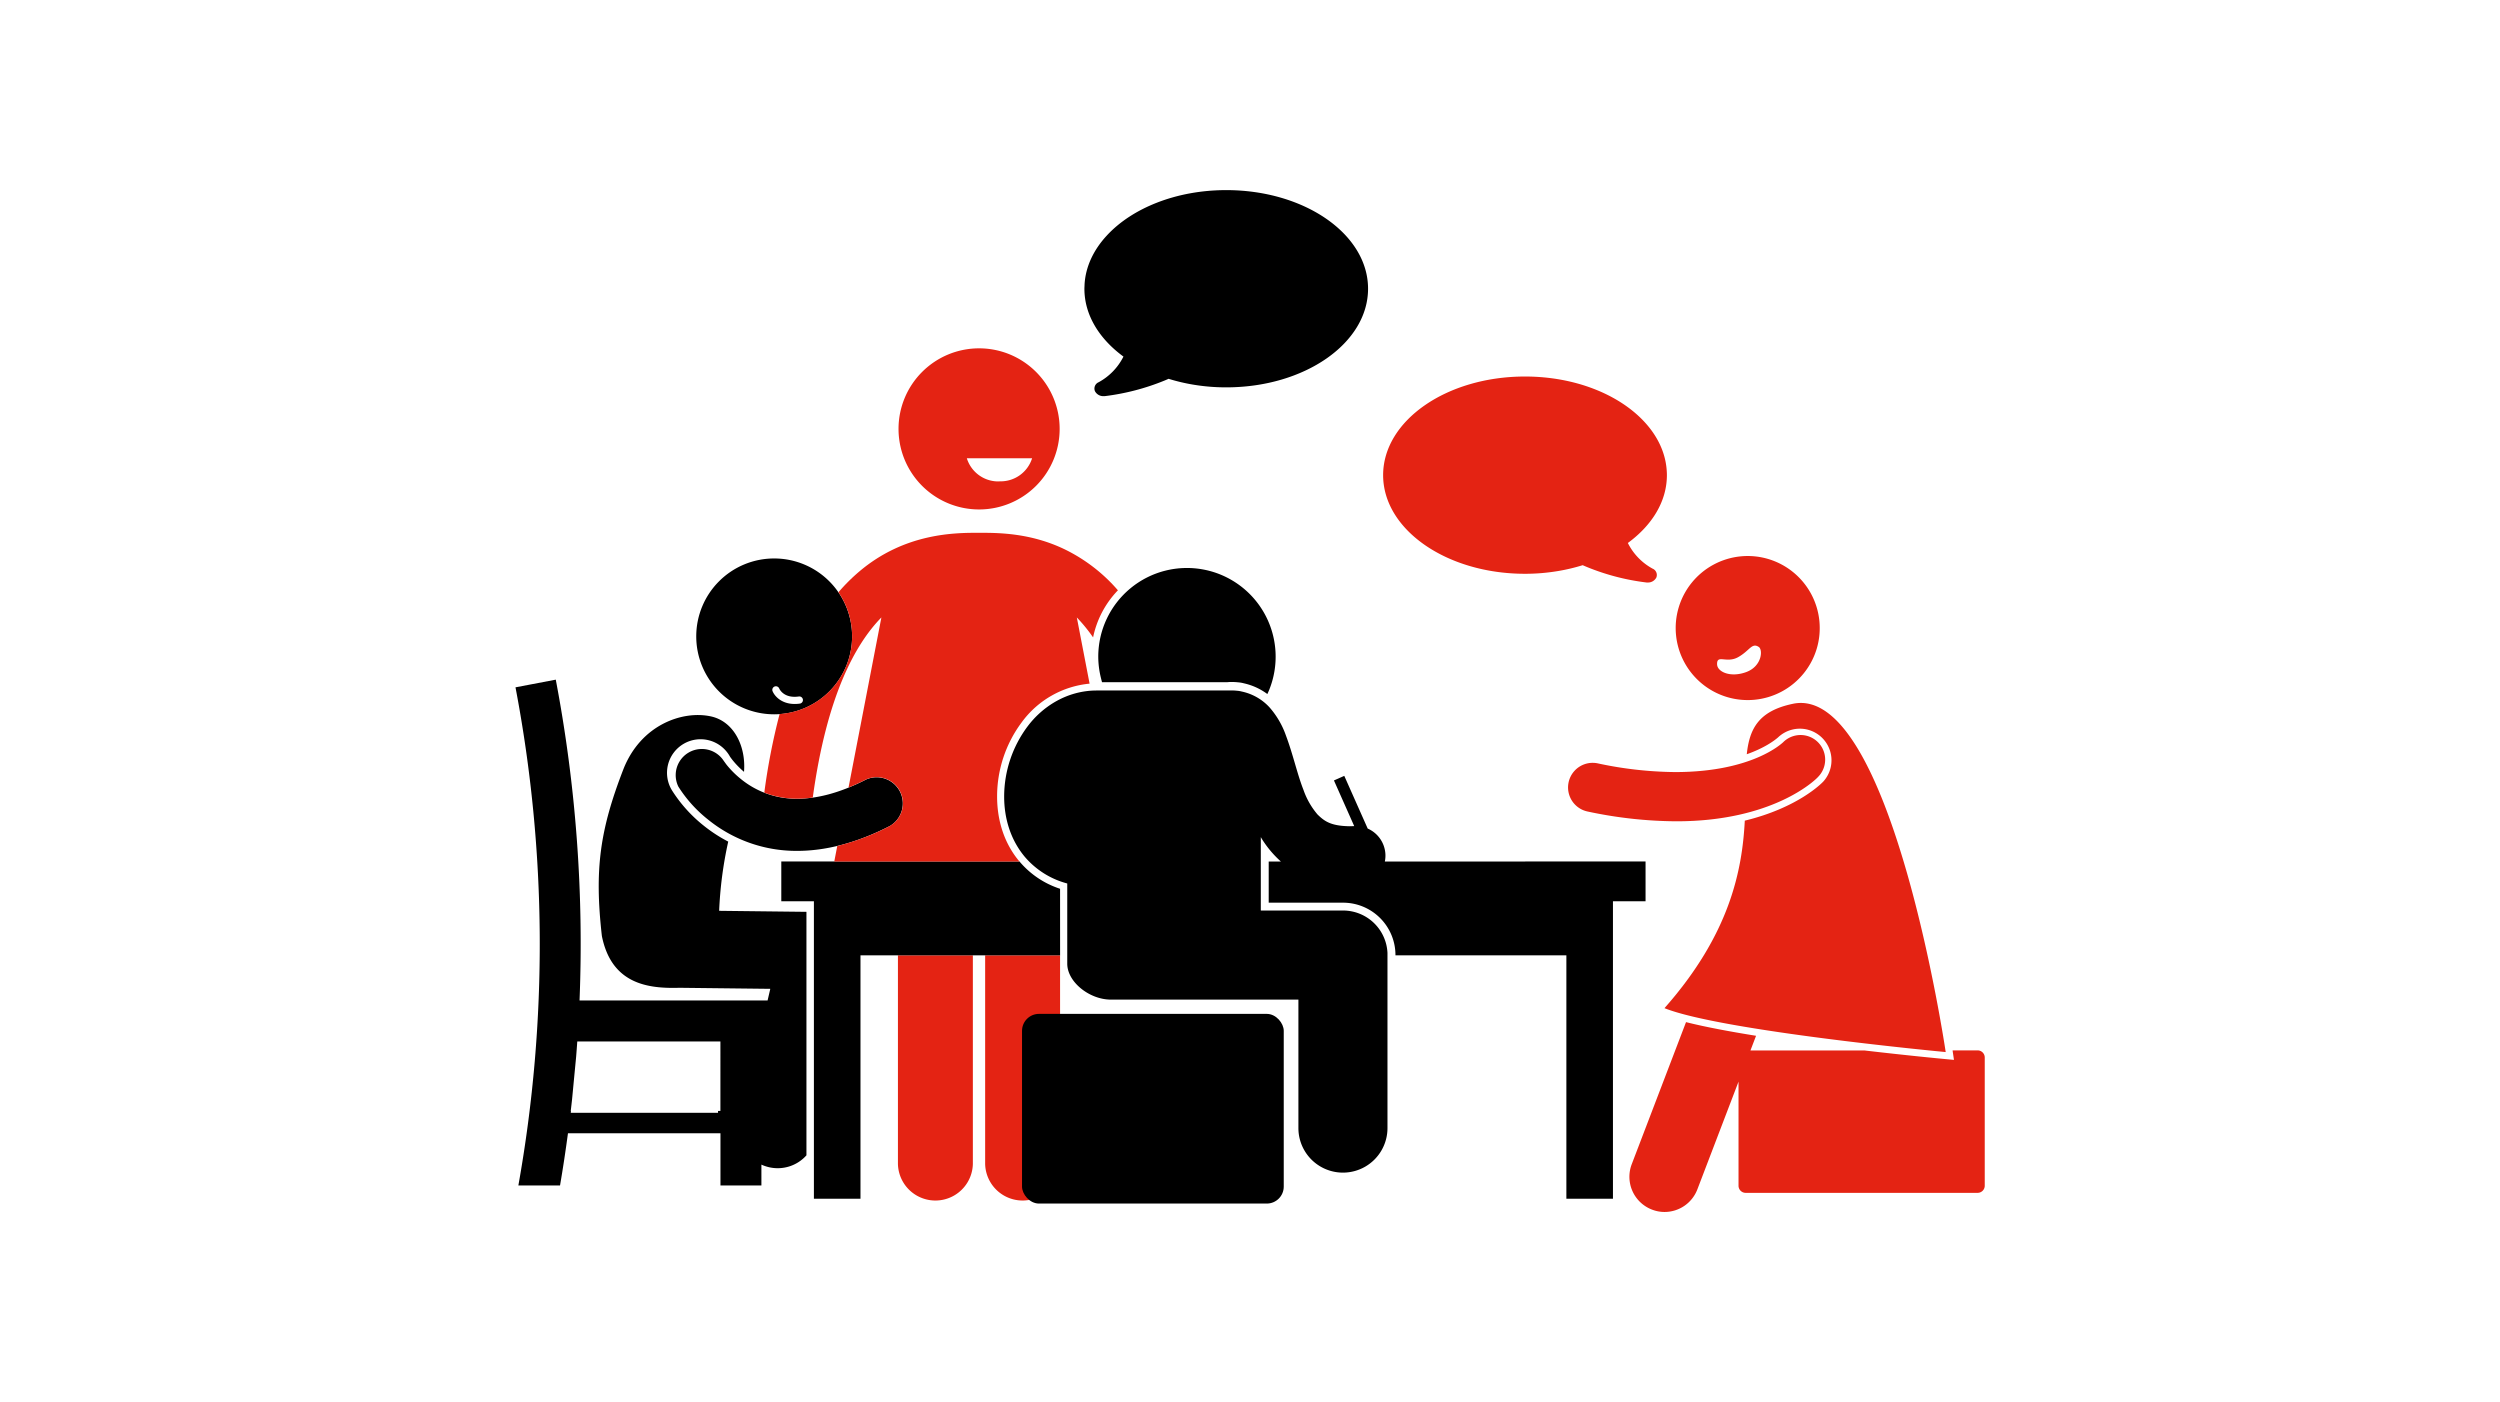
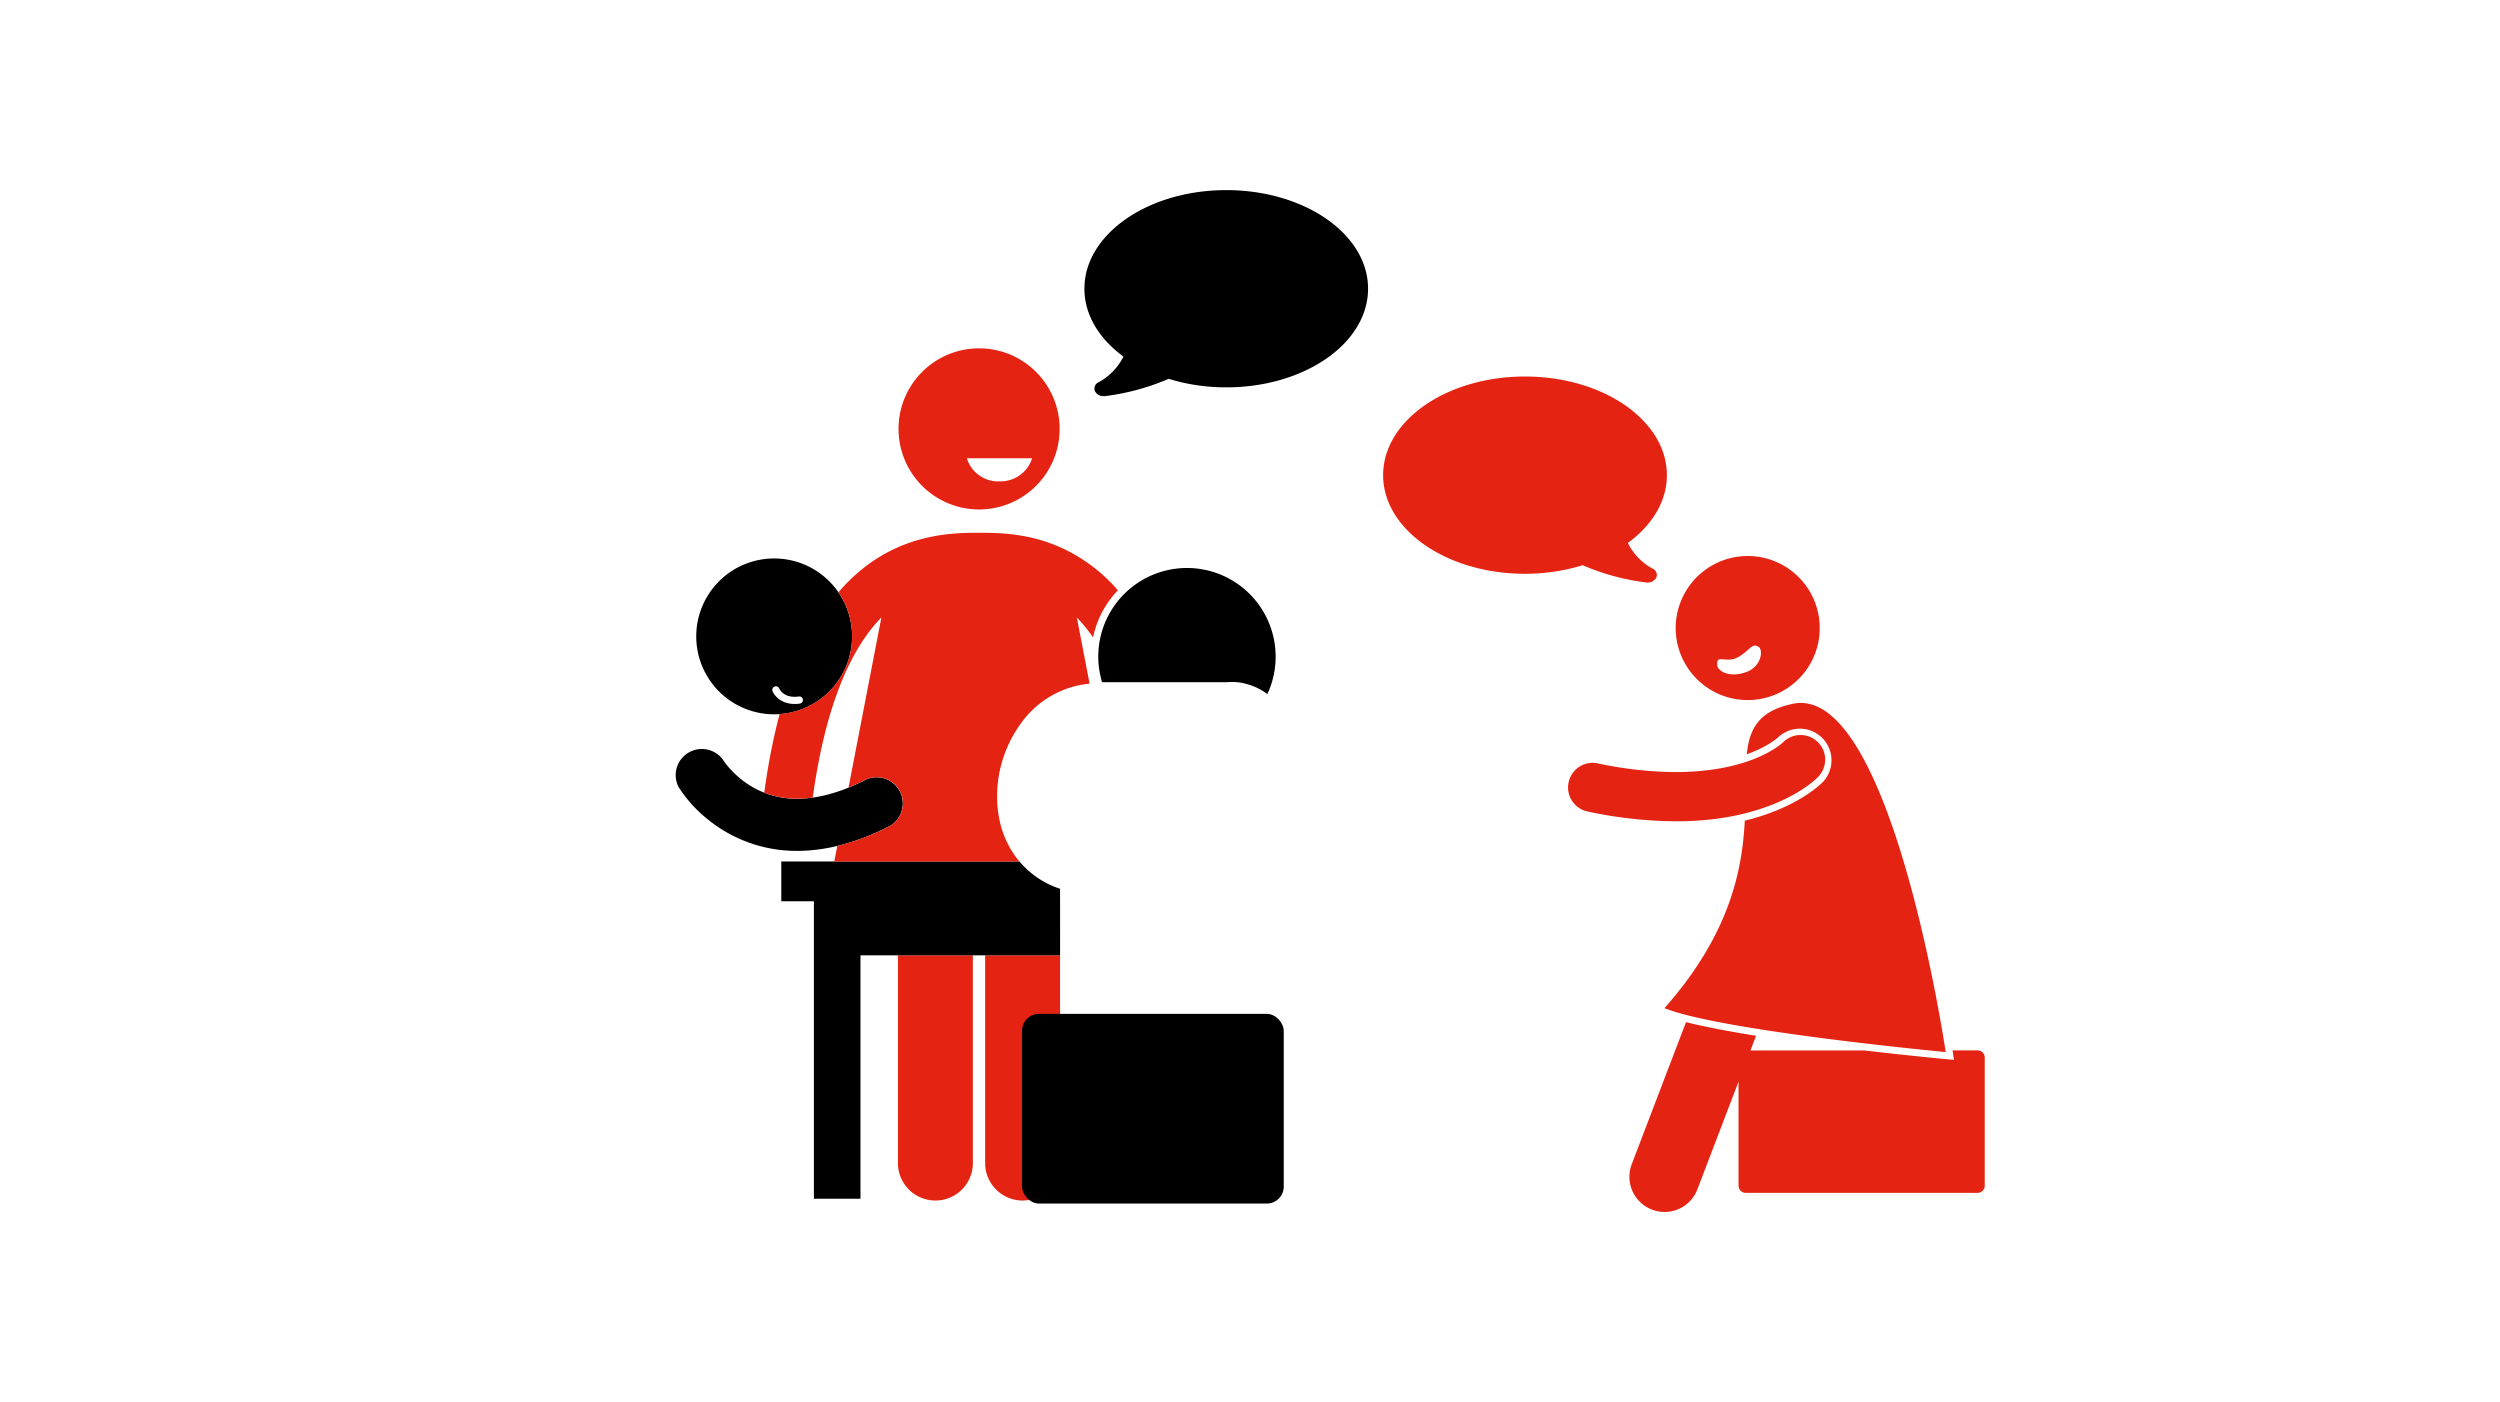
<svg xmlns="http://www.w3.org/2000/svg" width="1052" height="590" viewBox="0 0 1052 590">
  <title>verstetigungsworkshop Kopie 2</title>
  <path d="M414.55,402v87.81a15.77,15.77,0,0,0,31.53,0V402Z" style="fill:#e42313" />
  <path d="M377.85,402v87.81a15.77,15.77,0,0,0,31.53,0V402Z" style="fill:#e42313" />
  <path d="M305.9,322c-.61-.77-1-1.38-1.3-1.75l-.23-.35A11,11,0,0,0,285.45,331a55.43,55.43,0,0,0,12.38,13.78,59,59,0,0,0,37.56,13.27h.1c11.5,0,24.62-3.08,39.08-10.54A11,11,0,0,0,364.51,328c-11.93,6.13-21.44,8.1-29,8.11a36.84,36.84,0,0,1-23.82-8.36A39.19,39.19,0,0,1,305.9,322Z" />
  <path d="M821.68,442.28l.55,3.72-3.75-.35c-1.48-.14-15.65-1.48-33.94-3.62H736.59l2.36-6.17c-11.13-1.79-21.48-3.73-29.47-5.75l-22.86,59.82A14.79,14.79,0,0,0,695.16,509a14.63,14.63,0,0,0,5.28,1,14.79,14.79,0,0,0,13.81-9.51l17.32-45.33V499a3,3,0,0,0,3,2.95h97.61a3,3,0,0,0,3-2.95V445a3,3,0,0,0-3-3h-10.5C821.66,442.16,821.68,442.26,821.68,442.28Z" style="fill:#e42313" />
  <path d="M818.75,442.71s-22.92-155.29-64.32-146.55c-14.25,3-18.24,10.3-19.39,21.23,7.39-2.62,11.5-5.66,13.13-7.06l.11-.1a13.31,13.31,0,0,1,19,18.61h0l-.07.09.06-.08c-.62.68-10.71,11.06-33.06,16.48-1.08,21.06-6.37,47.87-33.8,78.9C724.31,433.85,818.75,442.71,818.75,442.71Z" style="fill:#e42313" />
  <path d="M765.1,326.87a10.35,10.35,0,0,0-14.84-14.44c-.32.19-12.6,12.38-45.08,12.46a160.79,160.79,0,0,1-32.87-3.67,10.35,10.35,0,1,0-4.23,20.27,181.94,181.94,0,0,0,37.1,4.11h.32C745.8,345.6,763.72,328.47,765.1,326.87Z" style="fill:#e42313" />
  <path d="M412,146.58a33.9,33.9,0,1,0,33.9,33.9A33.9,33.9,0,0,0,412,146.58Zm8.57,56a13.85,13.85,0,0,1-13.73-9.75h27.47A13.87,13.87,0,0,1,420.57,202.54Z" style="fill:#e42313" />
-   <path d="M302.62,383.27a165.6,165.6,0,0,1,3.82-29.12,62.14,62.14,0,0,1-10.6-6.94,59.78,59.78,0,0,1-13-14.51,14.12,14.12,0,1,1,24.26-14.44l.16.26c.18.25.57.79,1.11,1.47a36.91,36.91,0,0,0,4.71,4.8c.88-10.73-4.24-21.29-14.06-23.36-11.91-2.52-29.32,3.59-36.67,22.19-9.93,25.62-12.25,42.23-9.08,70.25,4.05,20.27,19.47,22.14,32.3,21.8l1.28,0,37.29.43L323,421H243.87a593.8,593.8,0,0,0-10-135l-16.95,3.23a577.12,577.12,0,0,1,1.21,209.61h17.53c1.26-7.3,2.35-14.62,3.34-21.95h64.17v21.95H320.4v-8.77a16.89,16.89,0,0,0,3.19,1.09,16.19,16.19,0,0,0,15.76-5V383.7Zm.53,84.21h-1v.78H240.19c0-.27.05-.52.07-.78h-.09c.2-1.68.39-3.35.57-5,.57-6,1.13-11.88,1.7-17.82q.26-3.21.48-6.42h60.23Z" />
  <path d="M325.77,235a32.79,32.79,0,1,0,32.79,32.79A32.79,32.79,0,0,0,325.77,235Zm10.8,61.07a15.07,15.07,0,0,1-2.16.16c-5.68,0-8.58-3.45-9.35-5.48a1.51,1.51,0,0,1,2.81-1.09c.09.21,1.86,4.34,8.28,3.42a1.51,1.51,0,0,1,.42,3Z" />
  <path d="M744.15,235.25A30.31,30.31,0,1,0,764.47,273,30.33,30.33,0,0,0,744.15,235.25Zm-9.32,47.55c-6.63,2.46-12.2-.07-12.28-3.26-.12-4.34,3.94-.27,8.84-3s5.77-6.26,8.71-4.3C741.89,273.44,741.45,280.35,734.83,282.8Z" style="fill:#e42313" />
  <path d="M516,80c-21.08,0-39.6,7.6-50.21,19.07-5.57,6-9,13.09-9.41,20.7,0,.57-.06,1.15-.06,1.73,0,11.08,6.28,21.11,16.43,28.55a25.06,25.06,0,0,1-10.43,10.79,2.89,2.89,0,0,0-1.58,3.73,3.94,3.94,0,0,0,3.69,2.13h.41a97.57,97.57,0,0,0,25.21-6.57c.56-.23,1.12-.47,1.69-.73A78.55,78.55,0,0,0,502,161.84,83.66,83.66,0,0,0,516,163c33,0,59.68-18.58,59.68-41.51S549,80,516,80Z" />
  <path d="M695.38,239.27A25,25,0,0,1,685,228.49c10.16-7.44,16.43-17.47,16.43-28.55q0-.87-.06-1.74c-.45-7.6-3.84-14.68-9.41-20.69C681.3,166,662.78,158.44,641.7,158.44c-33,0-59.68,18.58-59.68,41.5s26.72,41.51,59.68,41.51a83.87,83.87,0,0,0,14-1.17A78.79,78.79,0,0,0,666,237.83c.57.26,1.13.49,1.7.73a96.71,96.71,0,0,0,25.2,6.56,2.88,2.88,0,0,0,.42,0A3.94,3.94,0,0,0,697,243,2.9,2.9,0,0,0,695.38,239.27Z" style="fill:#e42313" />
  <rect x="430.07" y="426.64" width="110.13" height="79.82" rx="7.14" />
  <path d="M516.53,287.06c.5-.05,1-.08,1.53-.08h.39a23.94,23.94,0,0,1,2.48.14,13.46,13.46,0,0,1,2.5.42,26,26,0,0,1,9.87,4.51c.25-.55.51-1.09.74-1.66a37.32,37.32,0,1,0-71.89-14.06,37.61,37.61,0,0,0,1.12,8.94c.15.6.29,1.2.46,1.79Z" />
  <path d="M446.08,374A37.53,37.53,0,0,1,429,362.51H328.77v16.73h13.72V504.43h19.6V402h84Z" />
  <path d="M374.57,347.51A99.61,99.61,0,0,1,352.32,356l-1.26,6.54H429a1.81,1.81,0,0,1-.18-.21c-7.64-9.24-9.24-19.83-9.24-27.11A52.14,52.14,0,0,1,429.9,304a40.06,40.06,0,0,1,28.6-16.32l-5.37-27.85a67.39,67.39,0,0,1,6.84,8.39,40.21,40.21,0,0,1,10.45-19.82,70.09,70.09,0,0,0-22.5-17.29c-14.59-7-28.31-6.89-35.78-6.91h-.28c-9.93,0-31.12,0-50.38,16.38a77.53,77.53,0,0,0-8.66,8.64,32.79,32.79,0,0,1-24.76,51.24,268.81,268.81,0,0,0-6.44,33.08,38,38,0,0,0,13.87,2.54,46.31,46.31,0,0,0,6.53-.48c2.94-21.43,7.45-37.8,12.69-50.15,5-11.77,10.57-19.88,16.18-25.63l-13.83,71.58c2.38-1,4.85-2.09,7.45-3.43a11,11,0,0,1,10.06,19.52Z" style="fill:#e42313" />
-   <path d="M582.74,362.53a12.2,12.2,0,0,0,.24-3.15,12.49,12.49,0,0,0-7.45-10.72l-2.79-6.27-7.07-15.91-4.35,1.93,6.18,13.91,2.35,5.3h-.06q-1.17.06-2.16.06c-7.53-.18-10.22-2-13.22-4.95a32.24,32.24,0,0,1-5.9-10.32c-2.64-6.7-4.38-14.89-7.36-22.82a36,36,0,0,0-7-12A22,22,0,0,0,522.53,291a10.85,10.85,0,0,0-2-.33,17,17,0,0,0-2.47-.11H461.53c-12.55,0-22.95,6.79-29.22,15.24a49.44,49.44,0,0,0-9.76,29.41c0,8.62,2.39,17.73,8.55,25.18a35.28,35.28,0,0,0,18,11.38s0,33.37,0,33.76c0,7.64,9.28,15.11,18.38,15.11h78.89V474.7a18.74,18.74,0,0,0,37.48,0l0-73.72a18.71,18.71,0,0,0-18.7-17.83h-34.6v-30.9c.21.35.39.71.62,1.05a44.16,44.16,0,0,0,7.83,9.23l-5.13,0v17.32h31.28a22.06,22.06,0,0,1,22.06,22.07V402h71.92V504.43h19.6V379.24h13.72V362.51Z" />
</svg>